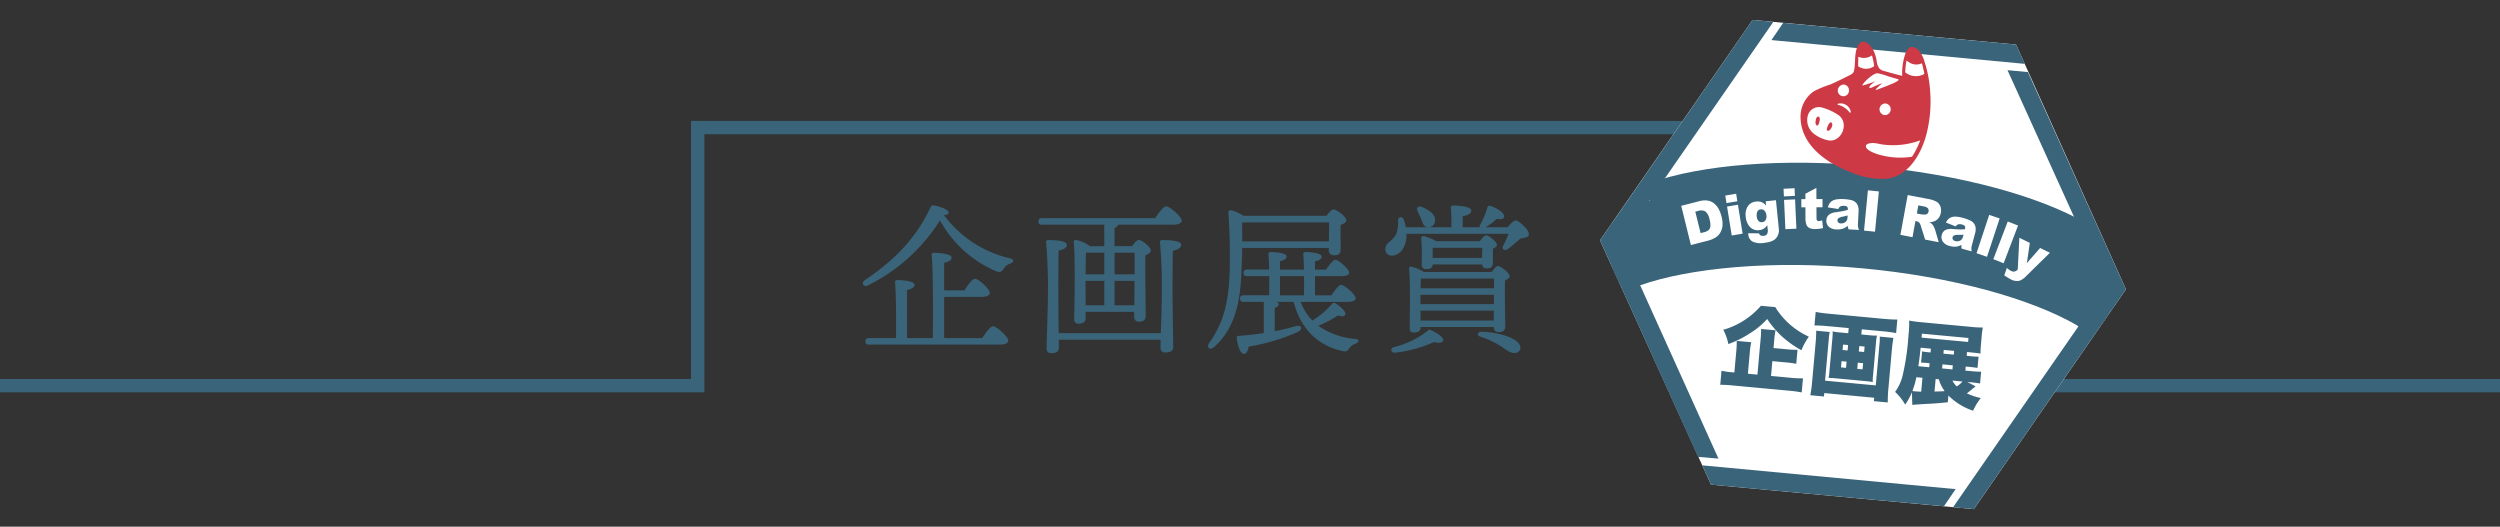
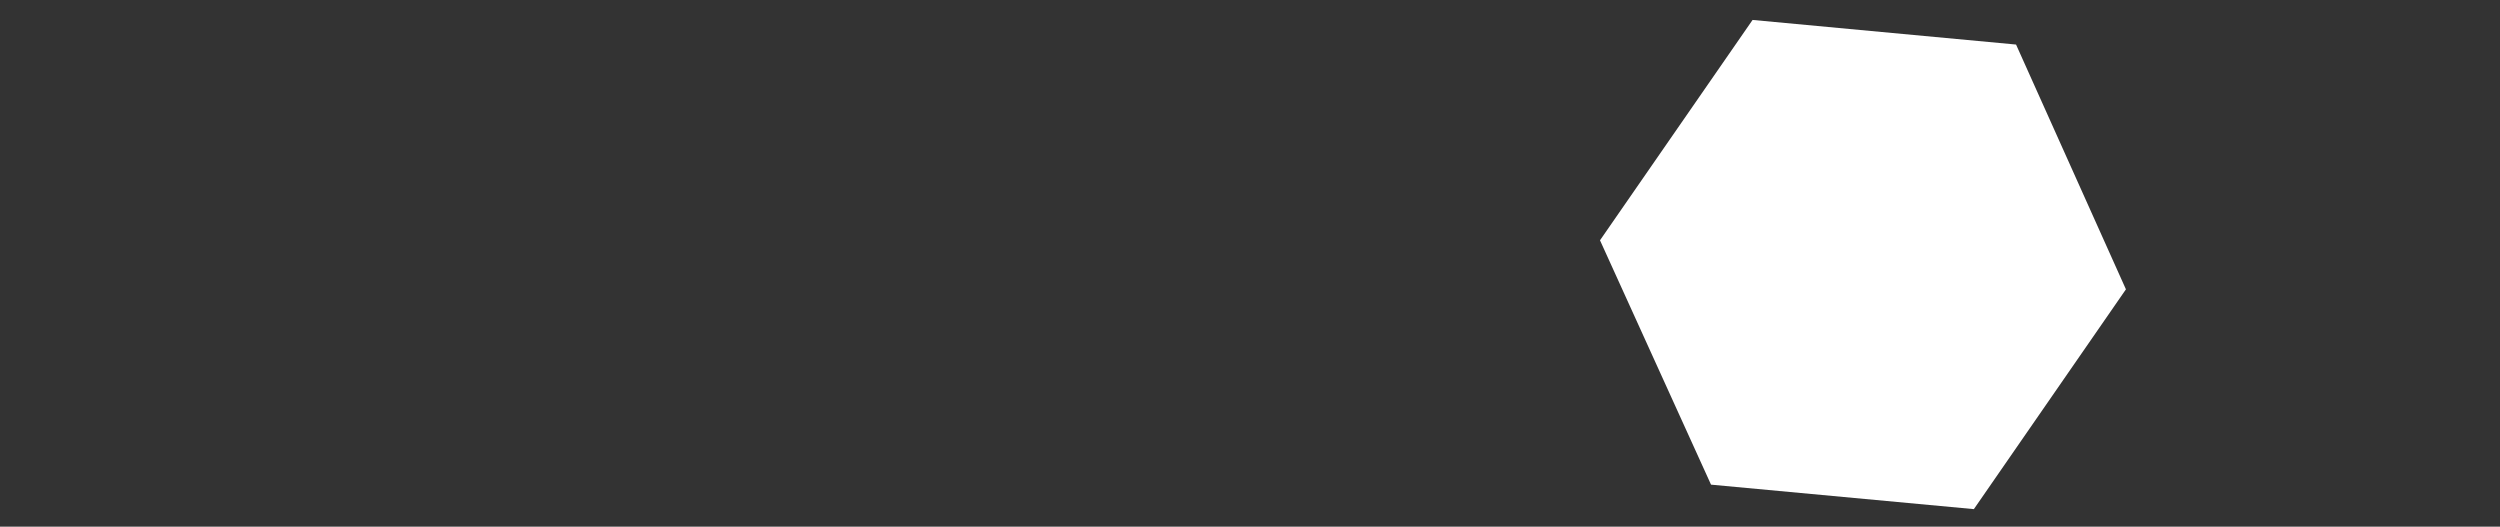
<svg xmlns="http://www.w3.org/2000/svg" width="375" height="79" viewBox="0 0 375 79">
  <rect x="0" y="0" width="375" height="79" fill="#333333" stroke="none" />
  <defs>
    <clipPath id="a">
      <path fill="none" d="M1309 593h375v79h-375z" />
    </clipPath>
    <clipPath id="b">
-       <path fill="none" d="M0 0h490.193v40.715H0z" />
-     </clipPath>
+       </clipPath>
    <clipPath id="c">
-       <path fill="none" d="M0 0h78.89v73.378H0z" />
-     </clipPath>
+       </clipPath>
  </defs>
  <g clip-path="url(#a)" transform="translate(-1309 -593)">
    <g clip-path="url(#b)" transform="translate(1299 611.139)">
      <path fill="#3a647a" d="M161.576 21.386a1.772 1.772 0 0 0-.989.737c-.335.491-.53.64-1.132.441A17.363 17.363 0 0 1 151 14.921a26.853 26.853 0 0 1-10.869 9.779c-.6.269-.987-.445-.408-.813 4.383-2.948 7.711-6.292 9.855-10.938a.435.435 0 0 1 .553-.27c.914.173 2.17.641 2.17 1.056 0 .222-.17.345-.7.4a17.092 17.092 0 0 0 9.855 6.464c.771.173.578.615.12.787m-4.242 11.184c.53-.813 1.23-1.772 1.616-1.772.505 0 2.288 1.55 2.288 2.164 0 .368-.41.591-1.348.591h-19.542c-.312 0-.53-.1-.53-.492 0-.368.218-.491.53-.491h4.052c.025-2.655.025-6.859-.144-8.357-.023-.222.12-.345.338-.345.407 0 2.577.1 2.577.688 0 .467-.458.64-1.109.812v7.2h3.855c.049-3.515.049-10.5-.166-12.438-.026-.222.12-.345.335-.345.41 0 2.651.1 2.651.69 0 .467-.458.637-1.109.81v4.128h3.036c.53-.81 1.206-1.743 1.59-1.743.508 0 2.219 1.524 2.219 2.138 0 .368-.507.591-1.3.591h-5.543v6.171Zm18.307-17.008h-9.349c-.313 0-.528-.1-.528-.494 0-.368.215-.491.528-.491h16.988c.53-.81 1.252-1.769 1.637-1.769.507 0 2.338 1.523 2.338 2.164 0 .368-.433.59-1.4.59h-8.165c-.025.22-.194.369-.507.492v2.728h2.626c.338-.468.748-.936.989-.936.458 0 1.831 1.058 1.831 1.6 0 .319-.41.541-.82.711-.048 2.114.049 7.915.049 9 0 .763-.387.959-1.037.959-.554 0-.7-.442-.7-.836v-.638h-7.277v.957c0 .54-.339.812-1.061.812a.6.6 0 0 1-.651-.687c.026-2.041.193-8.924-.071-11.553a.3.3 0 0 1 .338-.321 5.646 5.646 0 0 1 2.1.936h2.144Zm8.482 16.269c.071-1.915.146-4.424.146-5.406a80.449 80.449 0 0 0-.267-8.21c-.049-.22.1-.343.313-.343 1.421 0 2.869.123 2.869.737 0 .418-.508.713-1.253.86-.049 1.278-.049 5.9-.049 6.661 0 1.377.1 6.982.1 7.792 0 .564-.41.81-1.181.81a.652.652 0 0 1-.722-.687c0-.222 0-.664.025-1.229h-15.282v1.229c0 .541-.361.786-1.109.786a.631.631 0 0 1-.722-.687c0-.886.194-6.245.194-7.646a81.379 81.379 0 0 0-.266-8.283c-.049-.22.1-.343.313-.343 1.373 0 2.794.123 2.794.737 0 .418-.481.687-1.227.836-.048 1.278-.048 5.948-.048 6.734 0 .886.023 3.638.048 5.652ZM172.9 19.764c-.025.64-.048 2.138-.072 3.246h2.818v-3.246Zm-.048 7.889h2.794v-3.661h-2.818v.222Zm4.336-7.889v3.246h2.987a65.948 65.948 0 0 0 0-3.246Zm2.964 7.889.023-3.661h-2.987v3.661Zm16.182-8.603c-.023.983-.049 1.968-.1 3.023-.121 3.787-.505 8.652-4.119 11.848-.579.541-1.207.073-.748-.59 2.192-3.12 3.061-6.22 3.109-11.945.023-2.263-.025-5.014-.217-7.523-.023-.392.143-.515.458-.465a6.545 6.545 0 0 1 1.806.836h12.457c.338-.468.771-.959 1.037-.959.482 0 1.927 1.082 1.927 1.623 0 .319-.411.538-.843.711-.049 1.2 0 2.973 0 3.613 0 .764-.361.933-1.037.933a.731.731 0 0 1-.746-.833v-.272Zm8.771 8.088a7.534 7.534 0 0 0 1.757 2.8 13.033 13.033 0 0 0 2.941-2.483.386.386 0 0 1 .6-.049c.771.491 1.542 1.277 1.4 1.622-.12.3-.361.369-1.109.149a16.039 16.039 0 0 1-2.964 1.547 11.214 11.214 0 0 0 5.518 1.968c.771.073.6.515.1.711a1.857 1.857 0 0 0-.965.713c-.288.4-.408.567-1.156.369-3.711-.884-6.145-3.392-7.18-7.348h-2.6c.217.073.361.2.361.344 0 .27-.192.442-.6.565v3.491c1.2-.222 2.241-.494 3.133-.74.963-.269 1.155.445.264.886a30.043 30.043 0 0 1-7.3 2.164c-.12.59-.312 1.1-.722 1.1-.507-.023-.892-1.055-1.084-2.383 0-.222.1-.295.29-.321a50.49 50.49 0 0 0 3.781-.418v-4.687h-3.036c-.312 0-.53-.1-.53-.492 0-.368.218-.491.53-.491h3.832c.023-.886.023-1.894.023-2.877h-3.325c-.313 0-.53-.1-.53-.491 0-.369.217-.492.53-.492h3.3c0-.935-.049-1.769-.1-2.286-.023-.222.12-.345.338-.345.41 0 2.385.1 2.385.664 0 .394-.384.567-.989.713V22.3h3.591c0-.935-.048-1.769-.1-2.286-.024-.222.12-.345.338-.345.41 0 2.411.1 2.411.664 0 .418-.387.59-.989.739V22.3h1.662c.459-.689 1.061-1.476 1.4-1.476.433 0 2.07 1.377 2.07 1.944 0 .319-.362.515-1.253.515h-3.878v2.877h2.456c.507-.74 1.109-1.573 1.471-1.573.458 0 2.169 1.424 2.169 2.015 0 .345-.41.541-1.3.541Zm4.239-9.07c0-.933.026-2.114.026-2.851h-12.818l-.241.073c.023.959.023 1.868.023 2.778Zm-7.349 8.087h3.591c.023-.886.023-1.894.023-2.877h-3.614Zm34.137-10.202c.41-.491.94-1.032 1.23-1.032.433 0 1.975 1.351 1.975 2.065-.023.491-.651.54-1.279.663-.65.565-1.347 1.181-1.9 1.573-.5.345-.963 0-.65-.564a15.375 15.375 0 0 0 .771-1.722h-15.3v.394c-.094 1.574-.94 2.875-2.215 2.875a.933.933 0 0 1-.964-.983c0-1.032 1.084-1.081 1.663-2.336a5.057 5.057 0 0 0 .237-1.986c0-.541.65-.641.866-.1a7.293 7.293 0 0 1 .315 1.155h6.819a22.306 22.306 0 0 0-.074-2.9.307.307 0 0 1 .338-.369c.41 0 2.723.074 2.723.737 0 .518-.53.714-1.275.886v1.646h2.528a.773.773 0 0 1 .12-.441A12.061 12.061 0 0 0 233.1 13c.071-.269.24-.319.481-.245.963.3 2.1 1.081 2.047 1.549-.046.442-.456.491-1.155.392a7.183 7.183 0 0 1-1.64 1.254Zm-9.639 16.985c-.072.392-.866.392-1.373.22a19.089 19.089 0 0 1-5.853 1.6c-.651.05-.8-.64-.169-.836a12.986 12.986 0 0 0 5.036-2.433c.215-.2.264-.2.5-.1.843.345 1.952 1.082 1.855 1.549m-3.4-1.967c0 .541-.338.763-1.035.763-.409 0-.6-.222-.6-.664 0-1.722.146-6.588-.1-8.9a.266.266 0 0 1 .338-.3 5.444 5.444 0 0 1 1.878.787h10.2c.313-.442.674-.886.917-.886.433 0 1.758 1.009 1.758 1.523 0 .272-.338.494-.7.641-.046 1.672.026 5.923.049 6.809 0 .761-.384.933-1.012.933-.553 0-.7-.392-.722-.763H223.1Zm-.433-17.377c-.266-.492.023-.959.651-.687 1.035.465 2.072 1.105 1.952 2.087a.981.981 0 0 1-1.158.936c-.579-.076-.7-.64-.914-1.181a12.5 12.5 0 0 0-.531-1.155m.41 13.888h11.01l.026-1.4h-11.029v1.4Zm0 .983.023 1.474h10.971l.023-1.474Zm.072-4.793c-.026.293-.049.834-.049 1.425h11.013v-1.451h-10.814Zm1.76-2.14c-.026.492-.29.69-.989.69a.584.584 0 0 1-.651-.64c0-.146.023-1.032.023-1.573 0-.763-.023-1.524-.094-2.383a.313.313 0 0 1 .41-.345 7.762 7.762 0 0 1 1.854.763h6.53c.289-.418.673-.886.914-.886.41 0 1.639.933 1.639 1.424 0 .272-.289.444-.6.591v2.017c0 .76-.338.933-.963.933a.622.622 0 0 1-.65-.591Zm0-2.506v1.524h7.4l.049-1.524Zm13.01 14.5a.8.8 0 0 1-.6 1.278c-.579.047-.989-.173-2.072-.936a12.326 12.326 0 0 0-3.23-1.523c-.482-.146-.408-.714.169-.714 1.9 0 5.036.664 5.735 1.895" />
      <path fill="none" stroke="#3a647a" stroke-miterlimit="10" stroke-width="2" d="M490.193 39.715H264.515V1H114.65v38.715H0" />
    </g>
    <path fill="#fff" d="M1571.886 595.991 1549 629.045l16.654 36.653 39.426 3.671 22.81-32.969-16.482-36.717Z" />
    <g clip-path="url(#c)" transform="translate(1549 595.991)">
      <path fill="#3a647a" d="M73.418 32.897c3.841 1.673 3.737 10.051 3.737 10.051l-3.453 4.772-2.149-1.912c-6.916-4-18.65-7.29-32.155-8.549s-25.95-.086-33.463 2.573l.611 2.983c-2.423.551-7.085-8.236-4.823-12.228.08-.142.85-1.267.977-1.395 1.235-1.254 3.587-1.827 4.792-2.105l.135-2.68c7.513-2.657 19.636-3.724 33.143-2.465s25.238 4.549 32.154 8.55Z" />
      <path fill="#fff" d="m12.183 27.88 2.651-.678a3.2 3.2 0 0 1 1.318-.108 2.1 2.1 0 0 1 .953.419 2.634 2.634 0 0 1 .688.826 4.584 4.584 0 0 1 .424 1.1 4.18 4.18 0 0 1 .149 1.518 2.535 2.535 0 0 1-.37 1.022 1.983 1.983 0 0 1-.69.673 4.2 4.2 0 0 1-1.021.433l-2.651.68Zm2.112.876.793 3.218.437-.112a1.864 1.864 0 0 0 .764-.33.88.88 0 0 0 .262-.537 2.932 2.932 0 0 0-.117-1.057 2.054 2.054 0 0 0-.615-1.2 1.283 1.283 0 0 0-1.077-.092Zm4.496-2.415 1.63-.275.183 1.132-1.629.275Zm.267 1.651 1.633-.275.7 4.34-1.631.275Zm5.796-.791 1.54-.16.414 4.133.021.192a1.829 1.829 0 0 1-.093.8 1.672 1.672 0 0 1-.4.651 1.791 1.791 0 0 1-.69.409 4.44 4.44 0 0 1-.991.208 2.916 2.916 0 0 1-1.815-.211 1.3 1.3 0 0 1-.59-1.009c0-.055-.01-.129-.014-.223l1.616.019a.525.525 0 0 0 .216.294.779.779 0 0 0 .469.08.692.692 0 0 0 .513-.249 1.032 1.032 0 0 0 .108-.694l-.067-.664a1.754 1.754 0 0 1-.442.476 1.7 1.7 0 0 1-.8.29 1.621 1.621 0 0 1-1.467-.621 2.49 2.49 0 0 1-.518-1.4 2.254 2.254 0 0 1 .33-1.608 1.638 1.638 0 0 1 1.214-.668 1.773 1.773 0 0 1 .842.087 1.822 1.822 0 0 1 .666.511Zm-1.336 2.283a1.064 1.064 0 0 0 .268.682.7.7 0 0 0 1.036-.117 1.077 1.077 0 0 0 .136-.737 1.092 1.092 0 0 0-.29-.703.677.677 0 0 0-.558-.2.616.616 0 0 0-.479.285 1.253 1.253 0 0 0-.112.793m4.015-4.166 1.651-.076.051 1.146-1.652.077Zm.074 1.671 1.651-.077.2 4.394-1.65.077Zm4.848-1.799.007 1.673h.909l.006 1.234h-.911l.008 1.558a.854.854 0 0 0 .055.372.3.3 0 0 0 .285.139 1.754 1.754 0 0 0 .511-.11l.126 1.163a5.266 5.266 0 0 1-1.144.143 1.962 1.962 0 0 1-.909-.157.983.983 0 0 1-.435-.489 2.912 2.912 0 0 1-.144-1.064l-.007-1.547h-.61v-1.234h.608v-.807Zm3.296 3.172-1.569-.251a1.8 1.8 0 0 1 .29-.65 1.426 1.426 0 0 1 .506-.4 1.95 1.95 0 0 1 .634-.166 4.84 4.84 0 0 1 .863-.027 6.664 6.664 0 0 1 1.187.146 1.528 1.528 0 0 1 .734.392 1.257 1.257 0 0 1 .306.545 1.981 1.981 0 0 1 .09.658l-.1 1.94a2.433 2.433 0 0 0 .014.488 2.3 2.3 0 0 0 .147.457l-1.548-.08a1.723 1.723 0 0 1-.11-.264 2.2 2.2 0 0 1-.043-.283 2.139 2.139 0 0 1-.667.422 2.656 2.656 0 0 1-1.027.13 1.691 1.691 0 0 1-1.151-.424 1.165 1.165 0 0 1-.355-.918 1.188 1.188 0 0 1 .328-.809 1.934 1.934 0 0 1 1.087-.424q.937-.143 1.216-.206a5.338 5.338 0 0 0 .594-.17.593.593 0 0 0-.1-.441.624.624 0 0 0-.436-.141 1.139 1.139 0 0 0-.615.1.725.725 0 0 0-.274.376m1.387.959a7.329 7.329 0 0 1-.721.182 1.622 1.622 0 0 0-.649.237.425.425 0 0 0-.154.3.432.432 0 0 0 .119.332.578.578 0 0 0 .4.147 1 1 0 0 0 .519-.111.812.812 0 0 0 .353-.315 1.141 1.141 0 0 0 .123-.506Zm3.045-3.767 1.647.165-.579 6.042-1.649-.165Zm4.874 6.675 1.095-5.966 3.012.575a4.4 4.4 0 0 1 1.254.391 1.4 1.4 0 0 1 .616.68 1.9 1.9 0 0 1-.271 1.836 1.642 1.642 0 0 1-.679.475 2.134 2.134 0 0 1-.677.115 1.853 1.853 0 0 1 .429.311 1.931 1.931 0 0 1 .232.37 2.5 2.5 0 0 1 .184.419l.558 1.9-2.043-.39-.631-2.008a1.44 1.44 0 0 0-.243-.523.775.775 0 0 0-.417-.224l-.159-.029-.445 2.422Zm2.467-3.2.762.146a2.789 2.789 0 0 0 .494.01.481.481 0 0 0 .328-.132.623.623 0 0 0 .08-.8 1.1 1.1 0 0 0-.648-.29l-.793-.151Zm5.848 1.945-1.48-.584a1.828 1.828 0 0 1 .418-.573 1.427 1.427 0 0 1 .577-.277 1.99 1.99 0 0 1 .653-.026 5.1 5.1 0 0 1 .85.161 6.881 6.881 0 0 1 1.13.4 1.527 1.527 0 0 1 .634.542 1.258 1.258 0 0 1 .187.6 1.956 1.956 0 0 1-.049.662l-.5 1.875a2.482 2.482 0 0 0-.088.479 2.35 2.35 0 0 0 .048.479l-1.5-.413a1.667 1.667 0 0 1-.051-.282 1.873 1.873 0 0 1 .016-.285 2.13 2.13 0 0 1-.739.267 2.633 2.633 0 0 1-1.031-.1 1.707 1.707 0 0 1-1.038-.664 1.259 1.259 0 0 1 .332-1.692 1.92 1.92 0 0 1 1.15-.181q.946.064 1.234.063a5.387 5.387 0 0 0 .615-.038.6.6 0 0 0-.01-.453.632.632 0 0 0-.4-.238 1.116 1.116 0 0 0-.622-.034.718.718 0 0 0-.348.307m1.169 1.242a7.3 7.3 0 0 1-.741.023 1.608 1.608 0 0 0-.685.091.418.418 0 0 0-.213.263.425.425 0 0 0 .048.35.572.572 0 0 0 .353.228 1 1 0 0 0 .531 0 .817.817 0 0 0 .412-.232 1.129 1.129 0 0 0 .226-.467Zm3.851-2.978 1.568.54-1.9 5.754-1.57-.542Zm2.783.991 1.542.614-2.162 5.658L59 35.885Zm1.739 2.446 1.57.771-.445 3.032 1.99-2.273 1.468.721-3.541 3.477a2.794 2.794 0 0 1-1 .715 1.871 1.871 0 0 1-1.351-.222 9.539 9.539 0 0 1-.952-.579l.384-1.116a2.571 2.571 0 0 0 .667.457.759.759 0 0 0 .483.085.992.992 0 0 0 .483-.305Z" />
      <path fill="#3a647a" d="M26 .29 3.971 32.075 2.66 29.238 22.881 0Zm37.715 6.298-38-3.568 1.76-2.578 34.933 3.25ZM1.8 30.448 17.77 65.8l-3.065-.26L0 33.055Zm13.543 36.363 38 3.567-1.754 2.576-34.935-3.247Zm37.621 6.279 22.029-31.787 1.312 2.838L56.08 73.375Zm8.16-65.555 3.066.286 14.7 32.587-1.725 2.491ZM25.655 53.4l2.941.275a15.72 15.72 0 0 0 1.85.088l-.189 2.111a16.212 16.212 0 0 0-1.835-.253l-8.493-.791a16.76 16.76 0 0 0-1.891-.1l.189-2.109a11.97 11.97 0 0 0 1.664.237l.265.026.28-3.124a14.925 14.925 0 0 0 .077-1.615l2.173.2a12.978 12.978 0 0 0-.222 1.587l-.279 3.138 1.43.132.474-5.3a12.49 12.49 0 0 0 .073-1.547l2.172.2a11.02 11.02 0 0 0-.2 1.469l-.106 1.19 2.04.191a12.88 12.88 0 0 0 1.557.076l-.187 2.1a13.051 13.051 0 0 0-1.518-.208l-2.068-.193Zm.632-10.328a11.442 11.442 0 0 0 5.042 4.434 9.822 9.822 0 0 0-1.118 2.037 15.412 15.412 0 0 1-2.954-2.1 14.022 14.022 0 0 1-2.174-2.587 12.038 12.038 0 0 1-2.585 2.143 15.848 15.848 0 0 1-3.244 1.622 7.965 7.965 0 0 0-.758-2.143 11.761 11.761 0 0 0 5.642-3.6Zm17.73 4.624c-.1.534-.181 1.156-.226 1.641l-.539 6.03a20.592 20.592 0 0 0-.086 2.009l-2.081-.193.045-.514-7.489-.7-.045.514-2.049-.191a18.479 18.479 0 0 0 .267-1.95l.549-6.124c.045-.5.067-1.031.063-1.6l2.037.191a7.285 7.285 0 0 0-.151 1.1l-.555 6.2 7.608.71.561-6.26a7.679 7.679 0 0 0 .039-1.06Zm-9.983-1.776a22.175 22.175 0 0 0-1.863-.094l.181-2.026c.594.112 1.135.189 1.823.252l8.561.8c.651.06 1.238.088 1.863.092l-.181 2.027c-.578-.108-1.2-.193-1.835-.253l-3.313-.309-.069.771 1.273.119a7.018 7.018 0 0 0 1.073.043 7.234 7.234 0 0 0-.147 1.049l-.437 4.88a6.347 6.347 0 0 0-.053 1.046c-.143-.028-.143-.028-.619-.1l-5.368-.5c-.492-.021-.492-.021-.637-.021a7.477 7.477 0 0 0 .132-1.037l.437-4.88a7.872 7.872 0 0 0 .041-1.06 7.279 7.279 0 0 0 1.07.154l1.27.119.069-.771Zm2.2 5.263-.083.931.756.072.082-.935Zm.224-2.488-.073.811.756.07.073-.813Zm2.927 3.72.082-.931-.795-.076-.082.935Zm.234-2.609.073-.811-.795-.076-.073.813Zm16.722 5.157c-.157.124-.157.124-.793.636-.259.22-.374.3-.519.415a9.3 9.3 0 0 0 2.091.7 8.845 8.845 0 0 0-1.158 1.9 9.332 9.332 0 0 1-3.7-2.28l-.091 1.013c-1.306.136-1.75.177-3.643.273-1.05.067-1.318.082-1.684.128l-.055-1.912a9.522 9.522 0 0 1-1.009 1.87 7.973 7.973 0 0 0-1.514-1.913 6.992 6.992 0 0 0 1.107-2.355 36.979 36.979 0 0 0 .9-6.16 14.11 14.11 0 0 0 .1-2.185 16.948 16.948 0 0 0 1.875.254l7.5.7a14.711 14.711 0 0 0 1.676.088 12.157 12.157 0 0 0-.176 1.359l-.1 1.164a12.136 12.136 0 0 0-.071 1.385c-.38-.062-.964-.13-1.586-.189l-.437-.04-.051.566.437.042a9.819 9.819 0 0 0 1.341.084l-.152 1.692a21.41 21.41 0 0 0-1.387-.173l-.384-.036-.055.61.795.072a13.7 13.7 0 0 0 1.57.093l-.159 1.77c-.435-.08-.883-.136-1.505-.193l-.411-.04Zm-8.883-1.372a12.947 12.947 0 0 1-.6 2.07c.116.024.317.045.423.054.143.014.531.034.9.043l.187-2.083Zm2.173-4.283-1.538-.142a46.343 46.343 0 0 1-.344 2.775l1.633.153.055-.608-.2-.018c-.49-.046-.756-.056-1.076-.06l.152-1.69c.3.056.6.1 1.081.141l.187.019Zm5.586-1.006.053-.595-6.983-.65-.053.595Zm-4.87 5.558-.169 1.88c.627-.01 1.019-.03 1.527-.062a5.528 5.528 0 0 1-.881-1.774Zm2.52-1.441.055-.61-1.552-.144-.053.61Zm.2-2.219.05-.562-1.552-.144-.051.566Zm-.2 3.895a2.884 2.884 0 0 0 .657.879 4.029 4.029 0 0 0 .856-.739Z" />
      <path fill="#cd3945" d="M49.534 10.869a17.934 17.934 0 0 0-.9-4.732 3.973 3.973 0 0 0-.829-1.564c-.335-.348-.881-.69-1.367-.42a1.713 1.713 0 0 0-.649.96 8.856 8.856 0 0 0-.457 3.27c-.933-.213-1.849-.475-2.772-.737a1.427 1.427 0 0 1-.656-.359 2.5 2.5 0 0 1-.414-1.232 6.556 6.556 0 0 0-.473-1.488c-.376-.8-1.575-1.991-2.269-.8-.675 1.16-.357 2.646-.662 3.912-.093.384-.542.564-.884.737-.861.436-1.725.855-2.6 1.247a16.2 16.2 0 0 0-2.532 1.042 4.65 4.65 0 0 0-1.989 3.92c.08 4.242 4.039 6.915 7.542 8.216a11.688 11.688 0 0 0 5.334.984c3.192-.342 5.068-3.467 5.914-6.324a19.671 19.671 0 0 0 .662-6.637" />
      <path fill="#fff" d="M41.12 6.93a9.2 9.2 0 0 0-.326-1.61 2.106 2.106 0 0 1-2.046.2c0 .446-.034.829-.019 1.427a2.04 2.04 0 0 0 2.391-.015m7.535 1.17c-.1-.54-.217-1.07-.366-1.6a2 2 0 0 1-1.533.058 3.543 3.543 0 0 1-.772-.476 9.313 9.313 0 0 0-.194 1.787 2.575 2.575 0 0 0 2.864.229m-12.989 4.48a.082.082 0 0 0 .014.141 3.135 3.135 0 0 1 1.607.969c.162.212.326.367.324.064a1.511 1.511 0 0 0-.442-.81 1.54 1.54 0 0 0-1.5-.363m7.936.898a.882.882 0 0 1-.918.795.877.877 0 0 1 .158-1.745.886.886 0 0 1 .761.95m-6.257-2.846a.841.841 0 1 1-1.674-.141.925.925 0 0 1 .923-.8.864.864 0 0 1 .751.941m-1.466 3.716a8.316 8.316 0 0 0-2.663-1.232 1.723 1.723 0 0 0-2.039 1.2 2.6 2.6 0 0 0 .8 2.675 5.287 5.287 0 0 0 2.2 1.06c1.957.411 3.251-2.4 1.7-3.7" />
-       <path fill="#cd3945" d="M32.923 14.621a.206.206 0 0 0-.339-.064.568.568 0 0 0-.2.387c-.052.27-.132.627.088.84s.337-.178.388-.354a1.817 1.817 0 0 0 .106-.619.457.457 0 0 0-.052-.191m1.626.758a.164.164 0 0 1 .22.064c.24.32-.068.839-.3 1.084-.123.132-.481.164-.438-.121a1.98 1.98 0 0 1 .19-.584 1.08 1.08 0 0 1 .325-.442" />
-       <path fill="#fff" d="M44.777 8.913q-.749-.222-1.5-.44a8.768 8.768 0 0 0-1.658-.474c-.663-.014-2.168 1.412-2.288 1.841a13.232 13.232 0 0 0 2-.661s-.87.592-.916.868c-.03.182-.1.091.08.146.156.047.553-.193.693-.251l1.162-.477c0 .005-.671.6-.976.932-.072.077.066.117.213.058.529-.21 1.184-.448 1.755-.68.178-.073 1.67-.645 1.43-.861m-2.386 9.772c-.719-.12-1.783-.457-2.441.045-.4.747 1.409 1.323 1.86 1.461a11.538 11.538 0 0 0 5 .326 12.4 12.4 0 0 0 1.229-2.455 11.868 11.868 0 0 1-5.647.623" />
+       <path fill="#cd3945" d="M32.923 14.621a.206.206 0 0 0-.339-.064.568.568 0 0 0-.2.387c-.052.27-.132.627.088.84s.337-.178.388-.354a1.817 1.817 0 0 0 .106-.619.457.457 0 0 0-.052-.191m1.626.758a.164.164 0 0 1 .22.064a1.98 1.98 0 0 1 .19-.584 1.08 1.08 0 0 1 .325-.442" />
    </g>
  </g>
</svg>